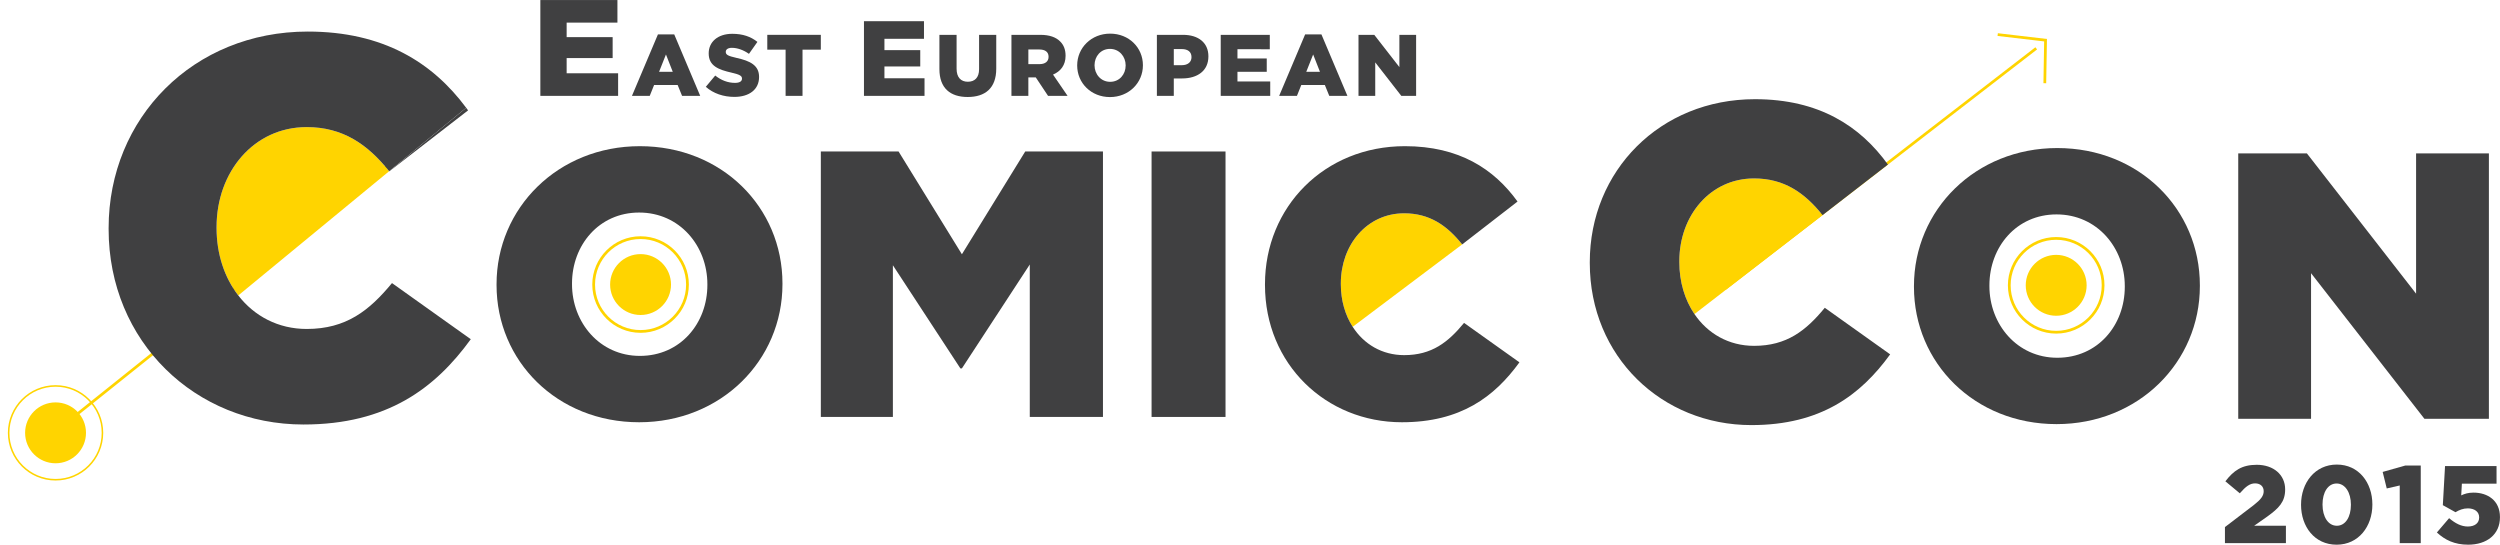
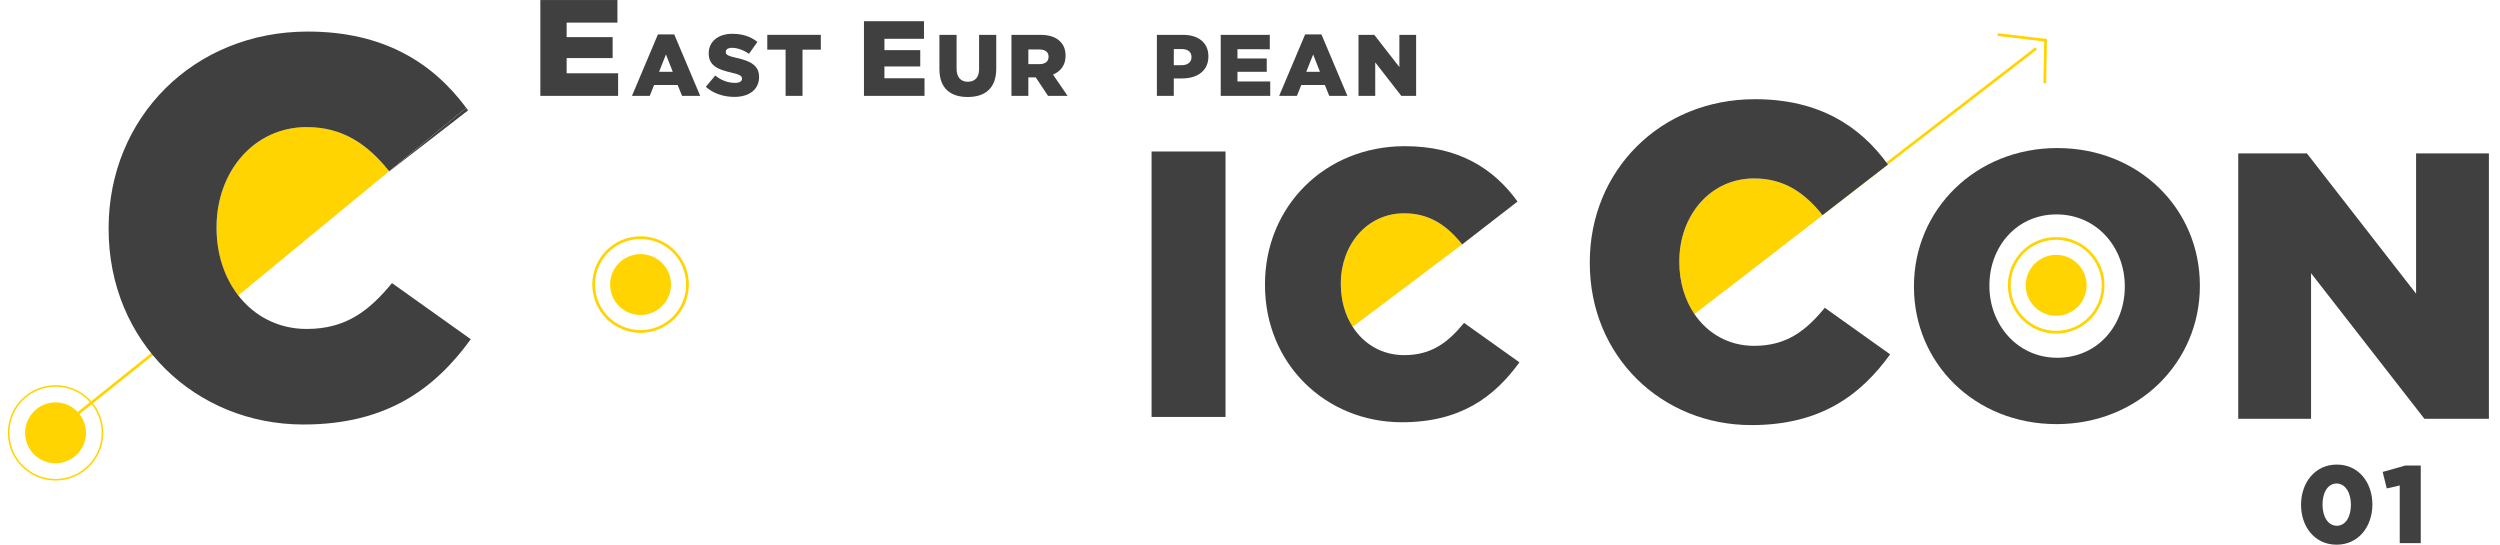
<svg xmlns="http://www.w3.org/2000/svg" version="1.1" id="Layer_1" x="0px" y="0px" enable-background="new 0 0 1200 444" xml:space="preserve" viewBox="146 136.2 906.88 197.6">
  <g>
    <g>
      <line fill="none" stroke="#FFD400" stroke-miterlimit="10" x1="884.643" y1="153.739" x2="771.707" y2="240.941" />
      <polyline fill="none" stroke="#FFD400" stroke-miterlimit="10" points="870.671,148.748 888.027,150.781 887.758,166.389   " />
      <path fill="#FFD400" d="M902.93,239.698c0,6.1-4.945,11.046-11.045,11.046c-6.099,0-11.044-4.946-11.044-11.046    c0-6.097,4.945-11.047,11.044-11.047C897.984,228.651,902.93,233.602,902.93,239.698z" />
      <g>
        <g>
          <path fill="#FFD400" d="M782.294,200.924c-15.916,0-27.122,13.481-27.122,30.042v0.322c0,7.185,1.997,13.702,5.491,18.845      l46.474-35.897C800.643,206.119,793.174,200.924,782.294,200.924z" />
          <path fill="#404041" d="M807.947,247.849c-6.817,8.285-13.801,13.806-25.653,13.806c-9.208,0-16.833-4.463-21.631-11.521      c-3.494-5.143-5.491-11.66-5.491-18.845v-0.322c0-16.561,11.206-30.042,27.122-30.042c10.88,0,18.349,5.195,24.843,13.312      l22.563-17.462l1.146-0.888c-10.067-13.966-25.007-23.705-48.229-23.705c-34.427,0-59.919,25.981-59.919,59.107v0.328      c0,33.938,26.144,58.785,58.621,58.785c25.169,0,39.621-10.885,50.34-25.656L807.947,247.849z" />
        </g>
        <path fill="#404041" d="M840.292,240.251v-0.272c0-27.644,22.282-50.073,51.995-50.073c29.712,0,51.721,22.148,51.721,49.799     v0.274c0,27.651-22.283,50.071-51.998,50.071C862.3,290.05,840.292,267.902,840.292,240.251z M916.772,240.251v-0.272     c0-13.891-10.043-26-24.763-26c-14.576,0-24.345,11.834-24.345,25.726v0.274c0,13.892,10.043,25.998,24.622,25.998     C907.005,265.977,916.772,254.148,916.772,240.251z" />
        <path fill="#404041" d="M957.927,191.834h24.896l39.616,50.894v-50.894h26.411v96.291h-23.385l-41.128-52.823v52.823h-26.411     V191.834z" />
      </g>
      <g>
-         <path fill="#404041" d="M953.102,327.397l10.46-7.985c2.596-2.035,3.593-3.35,3.593-5.031c0-1.753-1.24-2.836-3.114-2.836     c-1.875,0-3.353,1.083-5.55,3.596l-5.231-4.349c2.991-3.877,5.949-5.99,11.381-5.99c6.106,0,10.302,3.636,10.302,8.904v0.081     c0,4.472-2.315,6.784-6.469,9.78l-4.791,3.351h11.539v6.31h-22.119V327.397z" />
        <path fill="#404041" d="M980.711,319.331v-0.079c0-7.901,5.03-14.531,12.977-14.531c7.944,0,12.896,6.55,12.896,14.457v0.074     c0,7.904-4.992,14.535-12.978,14.535S980.711,327.236,980.711,319.331z M998.799,319.331v-0.079c0-4.434-2.119-7.665-5.192-7.665     c-3.072,0-5.108,3.112-5.108,7.591v0.074c0,4.477,2.075,7.666,5.189,7.666C996.8,326.918,998.799,323.771,998.799,319.331z" />
        <path fill="#404041" d="M1016.506,312.306l-4.709,1.081l-1.478-5.994l8.182-2.313h5.633v28.148h-7.628V312.306z" />
-         <path fill="#404041" d="M1029.984,329.357l4.435-5.189c2.274,1.916,4.431,3.028,6.787,3.028c2.556,0,4.112-1.272,4.112-3.267     v-0.082c0-2-1.677-3.235-4.112-3.235c-1.715,0-3.155,0.601-4.472,1.395l-4.592-2.555l0.799-14.173h18.684v6.385h-12.577     l-0.235,4.236c1.274-0.601,2.593-1,4.47-1c5.032,0,9.581,2.795,9.581,8.87v0.077c0,6.226-4.752,9.939-11.534,9.939     C1036.374,333.787,1032.902,332.067,1029.984,329.357z" />
      </g>
      <path fill="none" stroke="#FFD400" stroke-miterlimit="10" d="M908.902,239.698c0,9.397-7.621,17.014-17.018,17.014    c-9.394,0-17.015-7.616-17.015-17.014c0-9.398,7.621-17.011,17.015-17.011C901.281,222.688,908.902,230.3,908.902,239.698z" />
    </g>
    <g>
      <line fill="none" stroke="#FFD400" stroke-miterlimit="10" x1="289.373" y1="194.129" x2="161.658" y2="296.307" />
      <circle fill="#FFD400" cx="166.151" cy="293.214" r="11.044" />
      <path fill="#FFD400" d="M389.412,239.423c0,6.097-4.946,11.043-11.044,11.043c-6.101,0-11.045-4.946-11.045-11.043    c0-6.104,4.944-11.046,11.045-11.046C384.466,228.377,389.412,233.319,389.412,239.423z" />
      <g>
        <path fill="#404041" d="M342.013,136.213h27.96v8.192h-18.424v5.265h16.686v7.597h-16.686v5.516h18.673v8.192h-28.209V136.213z" />
        <path fill="#404041" d="M384.667,148.679h5.914l9.42,22.296h-6.576l-1.611-3.949h-8.538l-1.581,3.949h-6.452L384.667,148.679z      M390.044,162.244l-2.467-6.286l-2.498,6.286H390.044z" />
        <path fill="#404041" d="M402.037,167.688l3.412-4.081c2.185,1.738,4.616,2.655,7.177,2.655c1.648,0,2.532-0.569,2.532-1.517     v-0.063c0-0.917-0.728-1.426-3.73-2.117c-4.712-1.072-8.348-2.407-8.348-6.959v-0.063c0-4.108,3.256-7.082,8.569-7.082     c3.761,0,6.703,1.014,9.105,2.938l-3.068,4.334c-2.024-1.426-4.236-2.186-6.196-2.186c-1.487,0-2.214,0.635-2.214,1.426v0.063     c0,1.01,0.758,1.457,3.825,2.148c5.095,1.11,8.253,2.757,8.253,6.894v0.062c0,4.525-3.571,7.21-8.946,7.21     C408.486,171.352,404.756,170.124,402.037,167.688z" />
        <path fill="#404041" d="M430.98,154.216h-6.644v-5.378h19.417v5.378h-6.639v16.759h-6.135V154.216z" />
        <path fill="#404041" d="M459.404,143.902h21.773v6.381H466.83v4.102h12.992v5.916H466.83v4.295h14.542v6.379h-21.968V143.902z" />
        <path fill="#404041" d="M486.775,161.269v-12.431h6.23v12.303c0,3.189,1.611,4.712,4.078,4.712s4.081-1.453,4.081-4.555v-12.46     h6.228v12.269c0,7.147-4.08,10.28-10.37,10.28C490.728,171.387,486.775,168.191,486.775,161.269z" />
        <path fill="#404041" d="M512.903,148.838h10.465c3.383,0,5.724,0.888,7.21,2.404c1.295,1.267,1.961,2.974,1.961,5.155v0.063     c0,3.386-1.804,5.631-4.552,6.797l5.278,7.717h-7.083l-4.458-6.707h-0.064h-2.623v6.707h-6.134V148.838z M523.083,159.466     c2.089,0,3.288-1.01,3.288-2.62v-0.073c0-1.734-1.265-2.619-3.319-2.619h-4.015v5.313H523.083z" />
-         <path fill="#404041" d="M536.752,159.972v-0.063c0-6.359,5.123-11.509,11.954-11.509s11.889,5.087,11.889,11.446v0.063     c0,6.354-5.122,11.505-11.951,11.505C541.812,171.414,536.752,166.325,536.752,159.972z M554.332,159.972v-0.063     c0-3.198-2.304-5.975-5.688-5.975c-3.354,0-5.598,2.714-5.598,5.912v0.063c0,3.192,2.307,5.972,5.66,5.972     C552.091,165.881,554.332,163.167,554.332,159.972z" />
        <path fill="#404041" d="M565.664,148.838h9.486c5.596,0,9.201,2.877,9.201,7.782v0.063c0,5.221-4.016,7.97-9.519,7.97h-3.035     v6.322h-6.134V148.838z M574.708,159.847c2.181,0,3.51-1.142,3.51-2.877v-0.062c0-1.898-1.329-2.911-3.541-2.911h-2.879v5.85     H574.708z" />
        <path fill="#404041" d="M588.819,148.838h17.802v5.221H594.89v3.349h10.625v4.837H594.89v3.512h11.888v5.219h-17.958V148.838z" />
        <path fill="#404041" d="M619.44,148.679h5.912l9.422,22.296h-6.577l-1.611-3.949h-8.539l-1.58,3.949h-6.45L619.44,148.679z      M624.816,162.244l-2.467-6.286l-2.498,6.286H624.816z" />
        <path fill="#404041" d="M638.8,148.838h5.722l9.106,11.703v-11.703h6.072v22.137h-5.375l-9.455-12.142v12.142h-6.07V148.838z" />
      </g>
      <g>
        <g>
          <path fill="#FFD400" d="M257.254,182.304c-19.184,0-32.695,16.249-32.695,36.221v0.388c0,9.497,2.886,18.025,7.876,24.461      l54.729-45.072C279.344,188.55,270.349,182.304,257.254,182.304z" />
          <path fill="#FFD400" d="M315.118,175.279l-0.028-0.002c0.004,0.006,0.008,0.011,0.012,0.016L315.118,175.279z" />
          <path fill="#404041" d="M287.212,198.358l28.586-22.122c-0.229-0.317-0.464-0.63-0.696-0.943l-27.938,23.008      C287.18,198.32,287.196,198.339,287.212,198.358z" />
          <path fill="#404041" d="M288.194,238.888c-8.228,9.986-16.646,16.643-30.94,16.643c-10.326,0-19.003-4.655-24.819-12.157      c-4.99-6.436-7.876-14.964-7.876-24.461v-0.388c0-19.972,13.512-36.221,32.695-36.221c13.095,0,22.09,6.246,29.91,15.997      l27.938-23.008c-0.004-0.005-0.008-0.01-0.012-0.016c-12.128-16.326-29.979-27.627-57.44-27.627      c-41.507,0-72.249,31.327-72.249,71.262v0.397c0,40.917,31.523,70.882,70.683,70.882c30.347,0,47.773-13.121,60.692-30.94      L288.194,238.888z" />
        </g>
-         <path fill="#404041" d="M326.123,239.576v-0.278c0-27.642,22.283-50.071,51.995-50.071s51.721,22.148,51.721,49.799v0.272     c0,27.654-22.282,50.075-51.994,50.075S326.123,267.227,326.123,239.576z M402.603,239.576v-0.278     c0-13.888-10.041-25.997-24.758-25.997c-14.581,0-24.347,11.833-24.347,25.725v0.272c0,13.895,10.04,26.004,24.62,26.004     C392.835,265.302,402.603,253.471,402.603,239.576z" />
-         <path fill="#404041" d="M443.761,191.152h28.196l22.974,37.281l22.972-37.281h28.199v96.294h-26.548v-55.299l-24.623,37.69     h-0.551l-24.483-37.415v55.023h-26.136V191.152z" />
        <path fill="#404041" d="M563.734,191.152h26.825v96.294h-26.825V191.152z" />
        <g>
          <path fill="#FFD400" d="M655.357,213.576c-13.482,0-22.972,11.421-22.972,25.449v0.272c0,5.85,1.556,11.18,4.302,15.451      l39.718-29.886C670.901,217.978,664.573,213.576,655.357,213.576z" />
          <path fill="#404041" d="M677.089,253.33c-5.776,7.018-11.691,11.695-21.731,11.695c-8.024,0-14.633-3.995-18.67-10.276      c-2.746-4.271-4.302-9.602-4.302-15.451v-0.272c0-14.028,9.489-25.449,22.972-25.449c9.216,0,15.544,4.401,21.048,11.287      l20.081-15.553c-8.528-11.827-21.185-20.084-40.854-20.084c-29.163,0-50.758,22.011-50.758,50.071v0.278      c0,28.748,22.146,49.797,49.657,49.797c21.32,0,33.563-9.214,42.643-21.736L677.089,253.33z" />
        </g>
      </g>
      <path fill="none" stroke="#FFD400" stroke-miterlimit="10" d="M395.382,239.423c0,9.395-7.619,17.009-17.014,17.009    c-9.396,0-17.017-7.614-17.017-17.009c0-9.401,7.621-17.015,17.017-17.015C387.763,222.408,395.382,230.021,395.382,239.423z" />
      <path fill="none" stroke="#FFD400" stroke-width="0.567" stroke-miterlimit="10" d="M183.167,293.214    c0,9.396-7.62,17.012-17.016,17.012c-9.395,0-17.015-7.616-17.015-17.012c0-9.398,7.62-17.014,17.015-17.014    C175.547,276.2,183.167,283.815,183.167,293.214z" />
    </g>
  </g>
</svg>